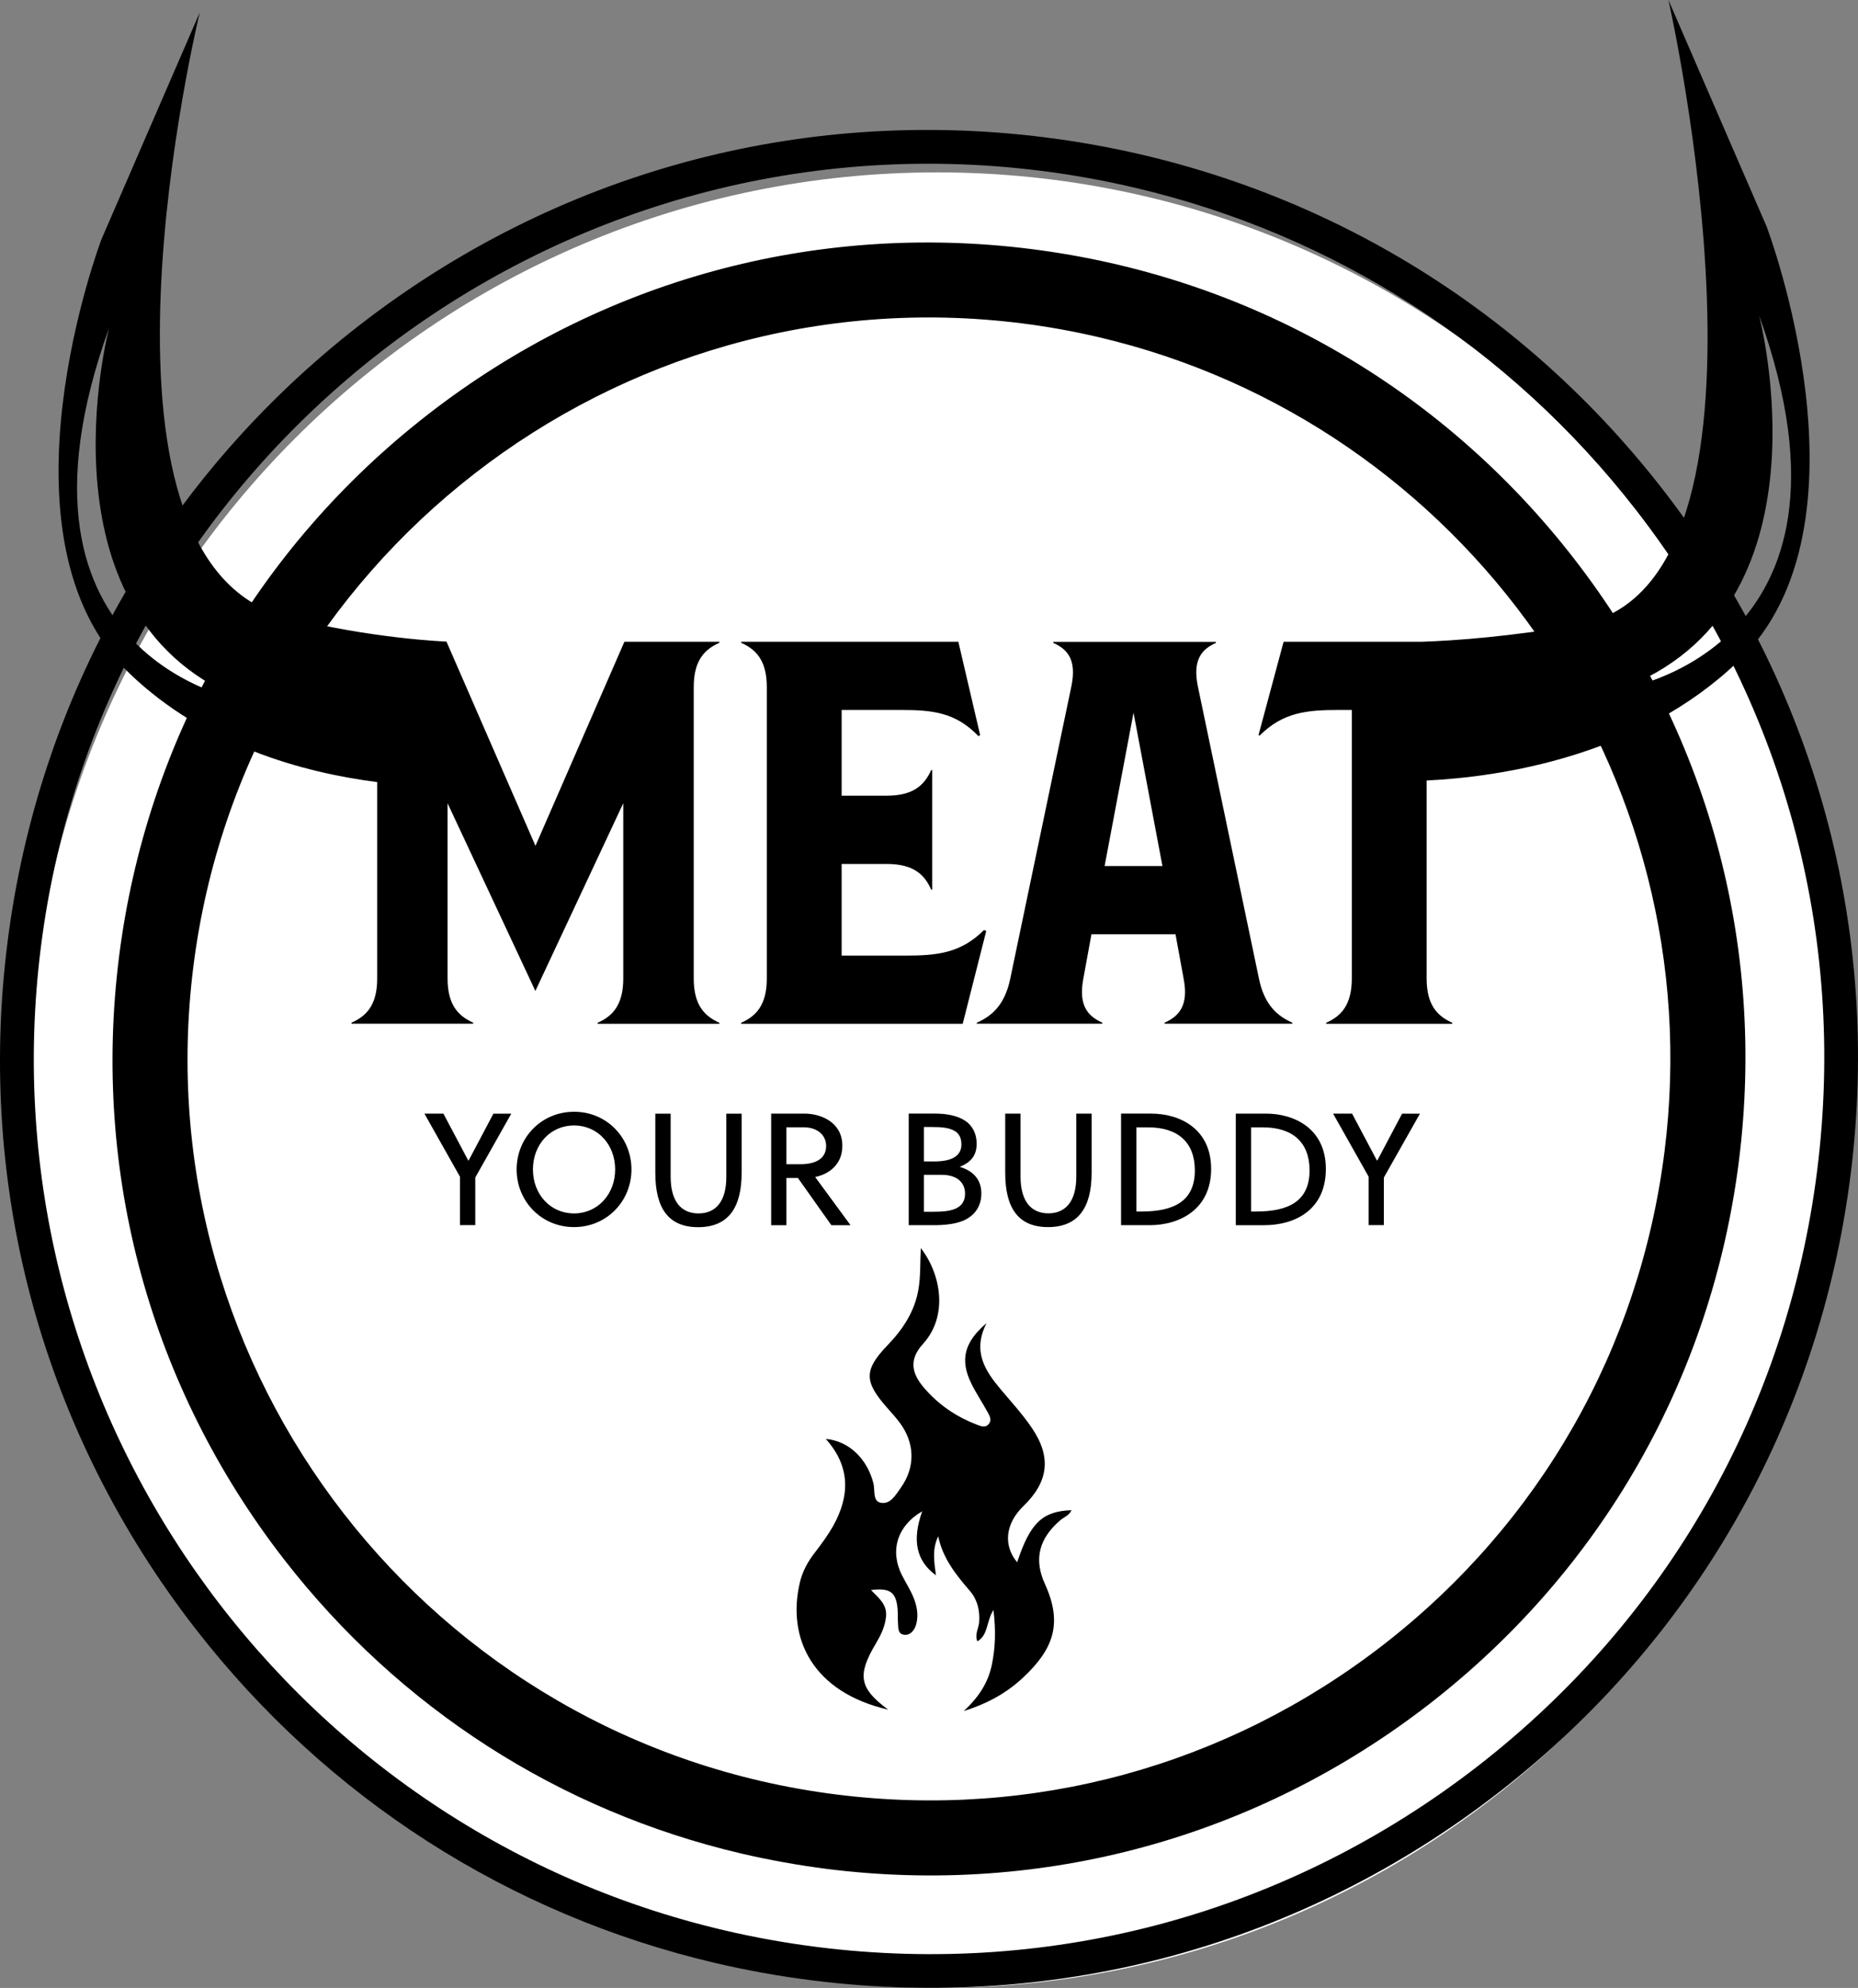
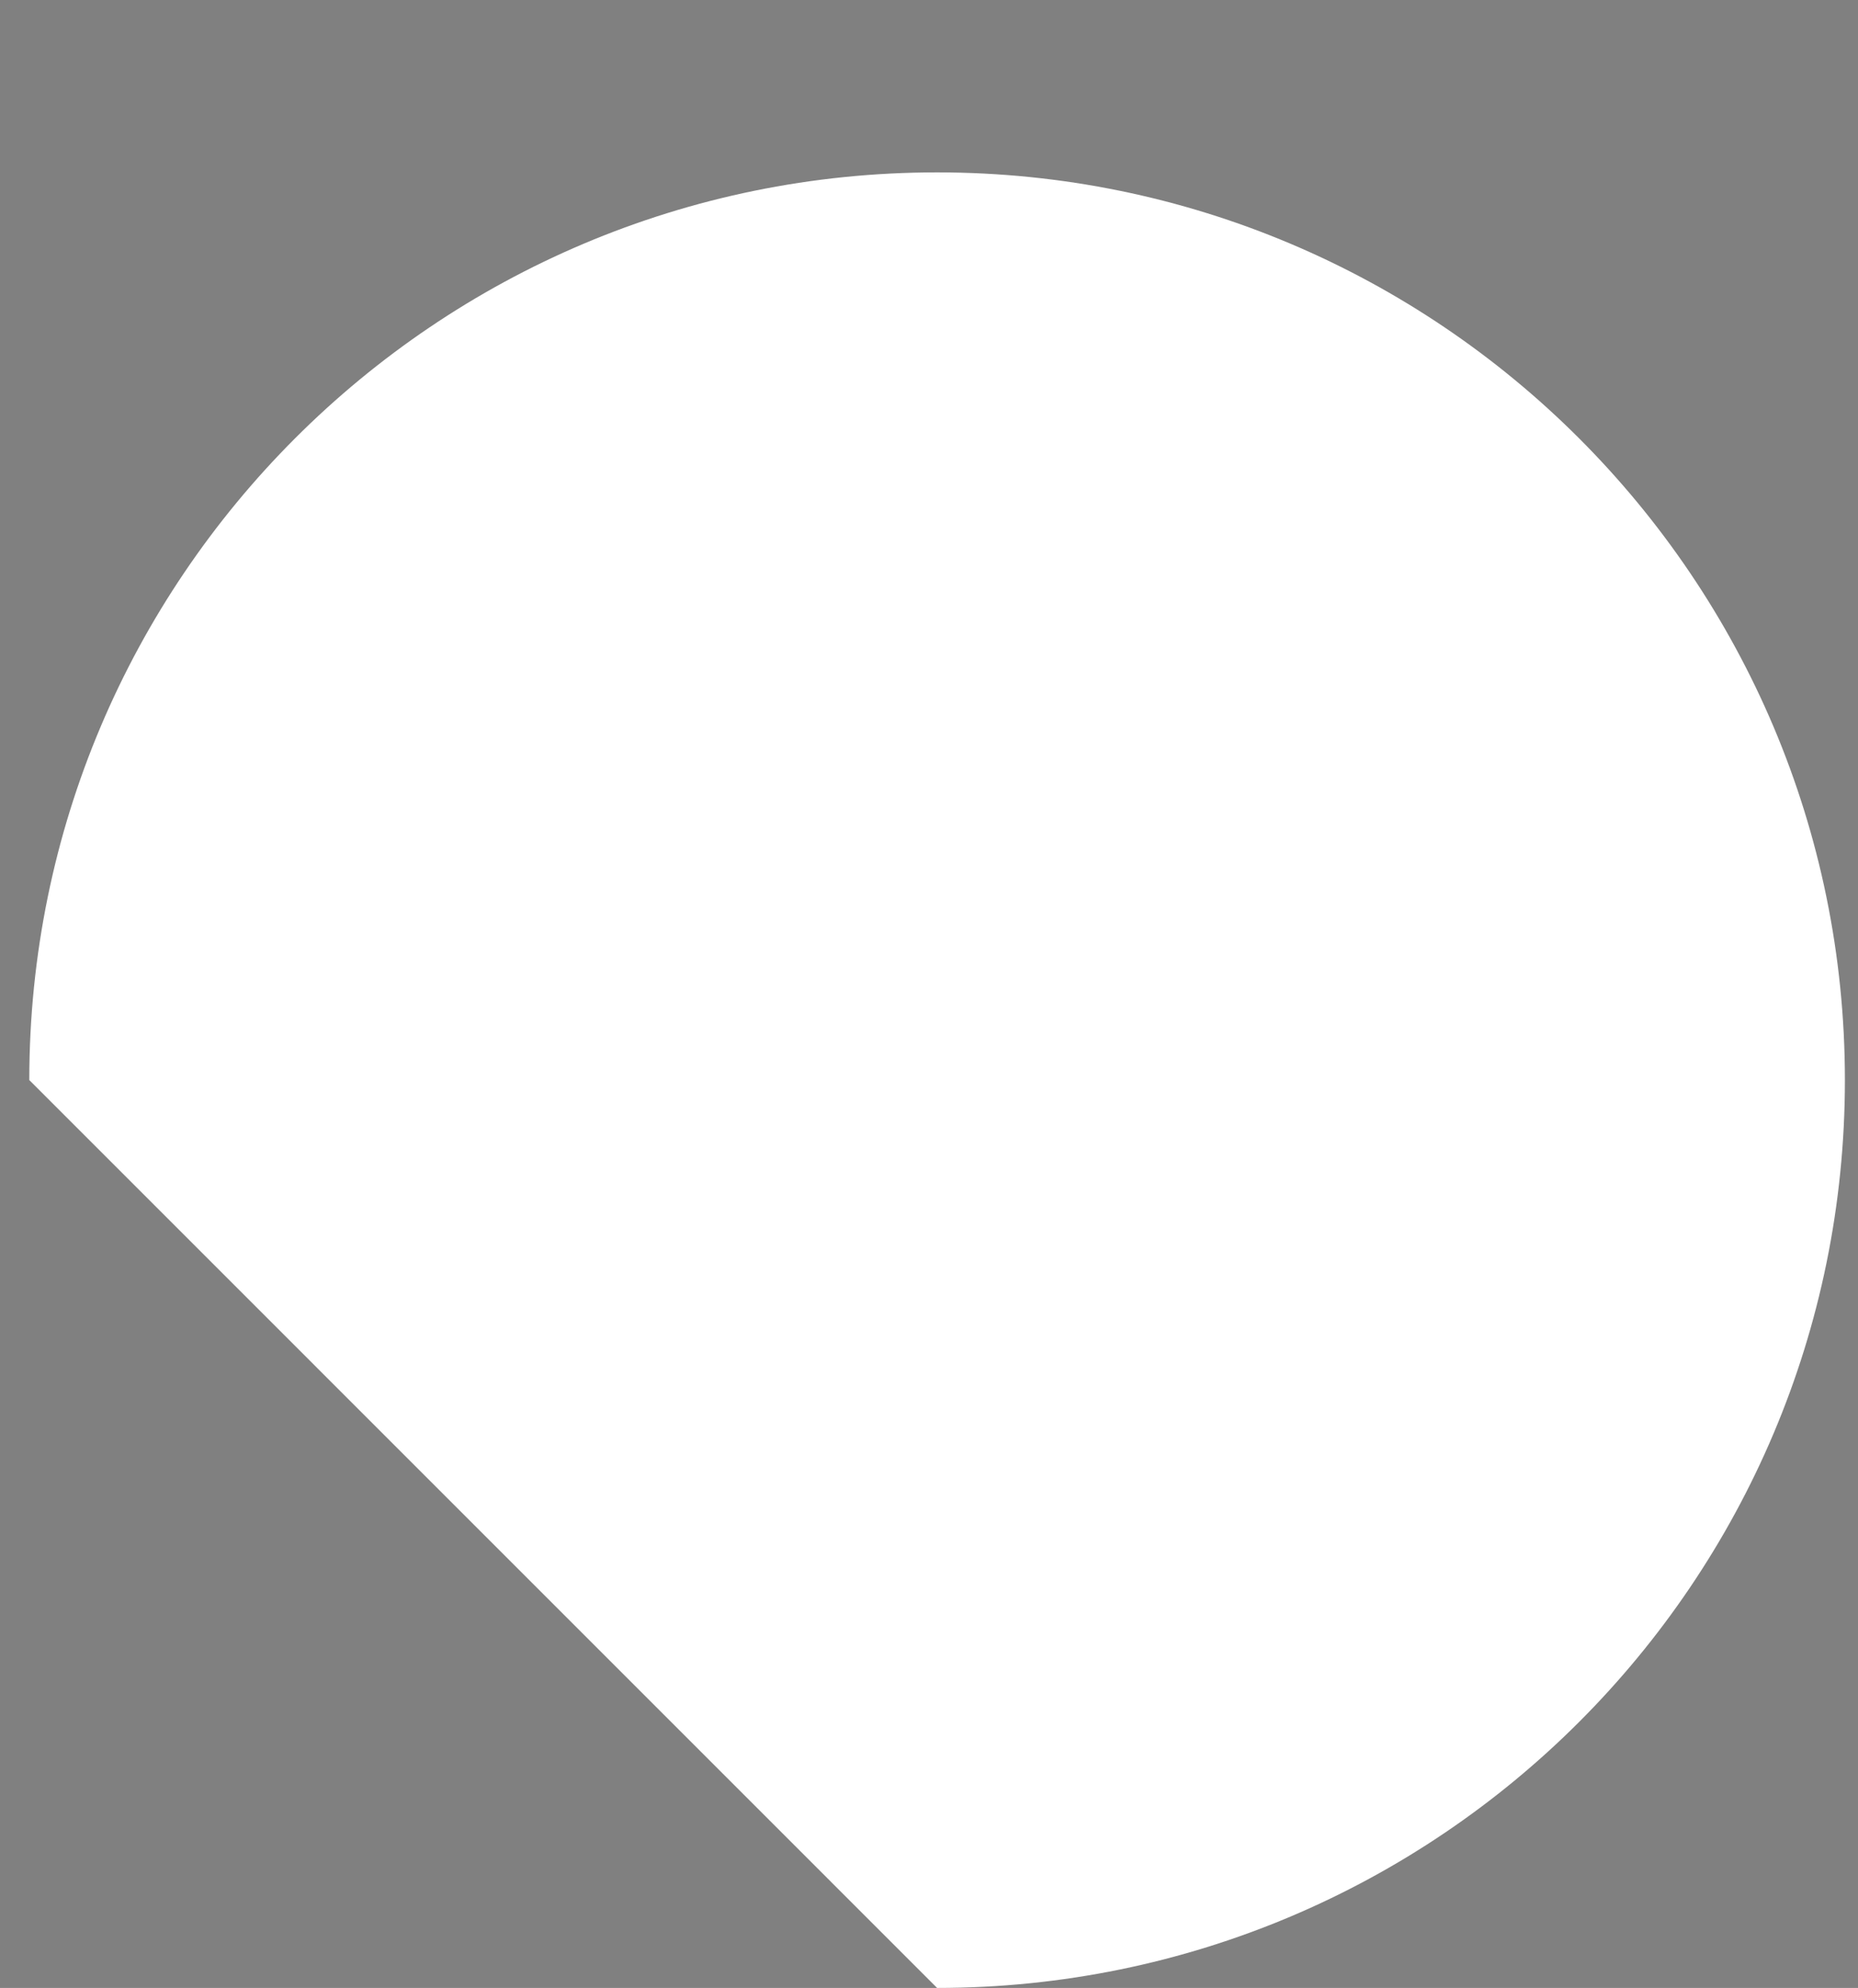
<svg xmlns="http://www.w3.org/2000/svg" id="a" width="2133.06" height="2282.3" viewBox="0 0 2133.06 2282.3">
  <rect x="0" y="0" width="2133.06" height="2282.3" fill="#808080" stroke="none" />
  <defs>
    <style>.f{fill:#000;}.f,.g,.h{stroke-width:0px;}.i{clip-path:url(#d);}.g{fill:none;}.j{clip-path:url(#b);}.k{clip-path:url(#e);}.l{clip-path:url(#c);}.h{fill:#fff;}</style>
    <clipPath id="b">
      <rect class="g" x=".03" width="2133" height="2282.2" />
    </clipPath>
    <clipPath id="c">
-       <rect class="g" x=".03" width="2133" height="2282.2" />
-     </clipPath>
+       </clipPath>
    <clipPath id="d">
-       <rect class="g" x=".03" width="2133" height="2282.2" />
-     </clipPath>
+       </clipPath>
    <clipPath id="e">
      <rect class="g" x=".03" width="2133" height="2282.2" />
    </clipPath>
  </defs>
  <g class="j">
-     <path class="h" d="M1075.83,2282.3c575.6,0,1042.2-466.6,1042.2-1042.2S1651.43,197.9,1075.83,197.9,33.63,664.4,33.63,1240s466.6,1042.3,1042.2,1042.3" />
+     <path class="h" d="M1075.83,2282.3c575.6,0,1042.2-466.6,1042.2-1042.2S1651.43,197.9,1075.83,197.9,33.63,664.4,33.63,1240" />
  </g>
  <g class="l">
    <path class="f" d="M1302.83,215.5c-35.4-8.3-71.4-14.8-107.9-19.4C632.73,125.3,117.73,525.1,46.93,1087.3c-66.2,525.9,279.4,1010.5,784.4,1128.8,34.9,8.2,70.5,14.6,106.8,19.2,272.4,34.3,541.7-39.5,758.6-207.8,216.8-168.3,355.1-411,389.4-683.3,34.3-272.3-39.5-541.7-207.8-758.5-145.8-187.8-347.3-316.7-575.5-370.2M821.33,2253.7c-236.8-55.5-445.9-189.2-597.1-384C49.53,1644.7-27.07,1365.1,8.53,1082.5c35.6-282.6,179.1-534.4,404.1-709.1,225-174.7,504.5-251.3,787.1-215.7,282.6,35.6,534.4,179.1,709.1,404.1,174.7,225,251.3,504.5,215.7,787.1-35.6,282.6-179.1,534.4-404.1,709.1-225,174.7-504.6,251.3-787.2,215.7-37.8-4.7-75.2-11.4-111.9-20" />
  </g>
  <g class="i">
-     <path class="f" d="M1261.33,387.1c-28.9-6.8-58.4-12.1-88.4-15.9-465.7-58.6-892.2,272.6-950.9,738.2-58.7,465.7,272.5,892.2,738.1,950.8,225.6,28.4,448.7-32.7,628.3-172.1s294.1-340.4,322.5-566c54.9-435.6-231.3-837-649.6-935M851.03,2128c-208.1-48.8-391.9-166.3-524.8-337.5-153.5-197.8-220.8-443.4-189.6-691.8,31.3-248.4,157.4-469.8,355.2-623.3,197.7-153.5,443.4-220.8,691.8-189.5s469.7,157.4,623.2,355.2c153.5,197.8,220.8,443.4,189.5,691.8s-157.4,469.7-355.1,623.2c-197.8,153.5-443.4,220.8-691.8,189.6-33.3-4.3-66.2-10.2-98.4-17.7" />
-   </g>
+     </g>
  <g class="k">
-     <path class="f" d="M1054.43,1480.2c-4.2,25-17.6,45.6-35.1,63.8-27.7,28.8-27.6,41.9-.9,72.2,4.8,5.4,9.7,10.8,14,16.5,17.9,23.5,18.8,51.4,1.7,75.4-5.8,8.1-12.1,19.6-23.3,17.1-9.1-2-6.2-14.4-8.1-22.2-7.1-28.2-28.3-48.8-54.7-51,28.3,31.5,27.9,65.3,8.3,100.2-5.9,10.4-13.1,20.2-20.4,29.7-8.3,10.6-14.7,22-17.7,35.1-15.1,64.5,15.2,125.9,101.4,145.8-33.1-24.5-35.8-39.4-14.4-75.4,5.8-9.8,10.9-19.7,12-31.7,1.2-13.9-8.6-21.2-17.3-30.2,21.8-2.7,28.7,2.3,30.5,21.3.5,5.4.1,10.8.5,16.2.4,5.8-.5,13.4,7.8,13.9,6.7.4,10.9-5.3,12.8-11.1,2.7-8.8,1.9-17.6-.9-26.6-3.5-11.1-10-20.5-15.1-30.7-14.4-28.3-5.2-57.1,23.2-73.4-11.8,33.2-7,56.8,15.8,73.5-2.1-15.3-4.6-30,2.6-44.8,5.2,25.4,20.5,44.3,36.6,63,8.5,9.9,11.3,22.4,10.4,35.6-.5,7-5.4,13.6-2.1,22,12.7-7.3,10.1-22.7,18.5-36,2.9,23.6,2.2,43.2-1.8,62.6-4.1,20-14.2,36.7-32.3,53.4,28.5-9,49.8-21.3,68-38.3,35.3-33,45.8-62.5,25.1-107.8-13-28.5-6.4-52.1,17.4-72.7,4.4-3.8,10.6-5.7,13.2-11.8-33.5,1.2-47.4,14.6-62.4,59.8-16.3-19.5-13.5-44.6,7.3-64.6,28.7-27.8,32.3-56.2,9.6-89.6-10.4-15.4-23.1-29.3-35.1-43.5-18.5-21.9-33.6-44.4-16.9-76.9-25.8,21.9-30.7,42.4-17.6,69.2,5.5,11.3,12.7,21.8,18.7,32.9,2.2,4.1,5.2,8.9,1.7,13.4-4.3,5.6-10,2.6-14.9.7-23.4-9-43.6-23-59.9-42.1-14.9-17.5-16.6-33-1-50.2,29.1-31.9,20.9-79.9-2.5-110-.9,17.7-.2,32.8-2.7,47.3M706.23,1342.6c0-28.4-19.9-50.5-47.2-50.5s-47.2,22.1-47.2,50.5,19.9,50.5,47.2,50.5,47.2-22.2,47.2-50.5M724.93,1342.6c0,36.6-28.5,66.2-65.9,66.2s-65.9-29.6-65.9-66.2,28.5-66.2,65.9-66.2c37.4-.1,65.9,29.6,65.9,66.2M538.03,1332.3h-.5l-28.5-53.8h-21.8l40.8,72.4v55.6h17.6v-54.6l41.3-73.3h-20.5l-28.4,53.7ZM801.93,1393.1c-19.8,0-32-13.7-32-42.1v-72.4h-17.6v67.9c0,40.3,14.8,62.4,49.2,62.4s49.9-22.1,49.9-62.4v-67.9h-17.6v72.4c.1,28.3-12.1,42.1-31.9,42.1M285.73,806C36.33,714.3,125.23,376.5,125.23,376.5c-138.9,386.1,160.5,429.5,160.5,429.5M433.03,1123.4v-225.5c-86.6-11.1-198.3-42.3-284-124.4-162.7-156.2-32.5-498.9-32.5-498.9L229.33,14.3s-152.8,628.8,99.8,694.1c96.4,24.9,183.5,28.2,183.5,28.2l.2.6,101.9,233.9,102.1-234.3h109v1.2c-16.9,7.5-29.4,20.1-29.4,50.8v334.6c0,30.7,12.5,43.2,29.4,50.8v1.2h-139.7v-1.2c16.9-7.5,29.4-20.1,29.4-50.8v-201.2l-100.9,215.5-100.8-215.5v201.1c0,30.7,12.5,43.2,29.4,50.8v1.2h-139.7v-1.2c17-7.5,29.5-20,29.5-50.7M1859.03,791.7s299.3-43.4,160.5-429.5c0,.1,88.9,337.9-160.5,429.5M1637.83,896.1v227.3c0,30.7,12.5,43.2,29.4,50.8v1.2h-144.7v-1.2c16.9-7.5,29.4-20.1,29.4-50.8v-308.3h-15c-36.3,0-63.9,2.5-90.8,29.4l-1.3-.6,28.8-107.1h158.4c40.4-1.4,101.9-6,179.5-19.4C2067.73,673.1,1915.43,0,1915.43,0l112.8,260.3s130.1,342.7-32.6,498.9c-113.8,109.3-272.7,132.7-357.8,136.9M948.43,1315.8c0-13-10.4-21.6-26-21.6h-19.6v42.4h15.9c17.1.1,29.7-6.1,29.7-20.8M935.83,1351.3l40.6,55.3h-22l-38.4-54.2h-13.2v54.2h-17.5v-128.1h38c19.6,0,43.7,10.2,43.7,36.8.1,21.8-15.5,32.8-31.2,36M1581.23,1332.3h-.5l-28.5-53.8h-21.8l40.8,72.4v55.6h17.5v-54.6l41.4-73.3h-20.5l-28.4,53.7ZM1503.43,1343.7c0-32.4-19.7-49.4-53.4-49.4h-13.7v96.6h6c36.6,0,61.1-11.6,61.1-47.2M1522.13,1342c0,47.4-35.9,64.6-70.6,64.6h-32.8v-128.1h34.6c32.6,0,68.8,17.2,68.8,63.5M1103.73,1314c0-7.8-2.7-12.4-7.3-15.3-6.6-4.2-15.9-4.8-26.9-4.8h-8.8v39.5h12.3c19.2,0,30.7-6,30.7-19.4M1081.23,1348.8h-20.5v42.4h9.7c10.6,0,19.9-.5,27.1-3.8,6.2-2.9,10.4-8.2,10.4-17,0-12.8-9.3-21.6-26.7-21.6M1101.73,1339.6c16.5,4.9,24.9,15.4,24.9,30.6s-8.1,25.8-20.9,31.3c-9.7,4-22.1,5.1-33.7,5.1h-28.8v-128.1h30.5c12.1,0,24.7,2,34,8,9,5.9,13.5,15.4,13.5,26.5.1,12.2-5.4,21.2-19.5,26.6M1268.13,994.3h66.4l-33.2-176.1-33.2,176.1ZM1121.53,1174.1c16.9-7.5,31.9-20.1,38.2-50.1l70.2-335.8c6.3-30.1-3.8-42.6-20.7-50.1v-1.2h186.7v1.2c-16.9,7.5-26.9,20.1-20.7,50.1l70.2,335.8c6.3,30.1,21.3,42.6,38.2,50.1v1.2h-146.6v-1.2c16.9-7.5,27.6-20.1,21.9-50.1l-9.4-51.4h-96.5l-9.4,51.4c-5.6,30.1,5,42.6,21.9,50.1v1.2h-144.1v-1.2h.1ZM1154.03,1278.5v67.9c0,40.3,14.8,62.4,49.2,62.4s50-22.1,50-62.4v-67.9h-17.6v72.4c0,28.3-12.3,42.1-32,42.1s-32-13.7-32-42.1v-72.4h-17.6ZM1318.33,1294.3h-13.7v96.6h6c36.6,0,61.1-11.5,61.1-47.2,0-32.4-19.7-49.4-53.4-49.4M1321.63,1278.5c32.6,0,68.8,17.2,68.8,63.5s-35.9,64.6-70.6,64.6h-32.8v-128.1h34.6ZM1105.23,1175.4h-254.3v-1.2c16.9-7.5,29.4-20.1,29.4-50.8v-334.6c0-30.7-12.5-43.2-29.4-50.8v-1.2h249.3l25,107.1-1.9,1.3c-26.3-27.6-53.2-30.1-89.6-30.1h-67.5v98.4h52c30.7,0,43.2-12.5,50.8-29.4h1.2v137.2h-1.2c-7.5-16.9-20-29.4-50.8-29.4h-52v105.2h72.7c36.3,0,63.9-2.5,90.8-29.4l2.5,1.2-27,106.5Z" />
-   </g>
+     </g>
</svg>